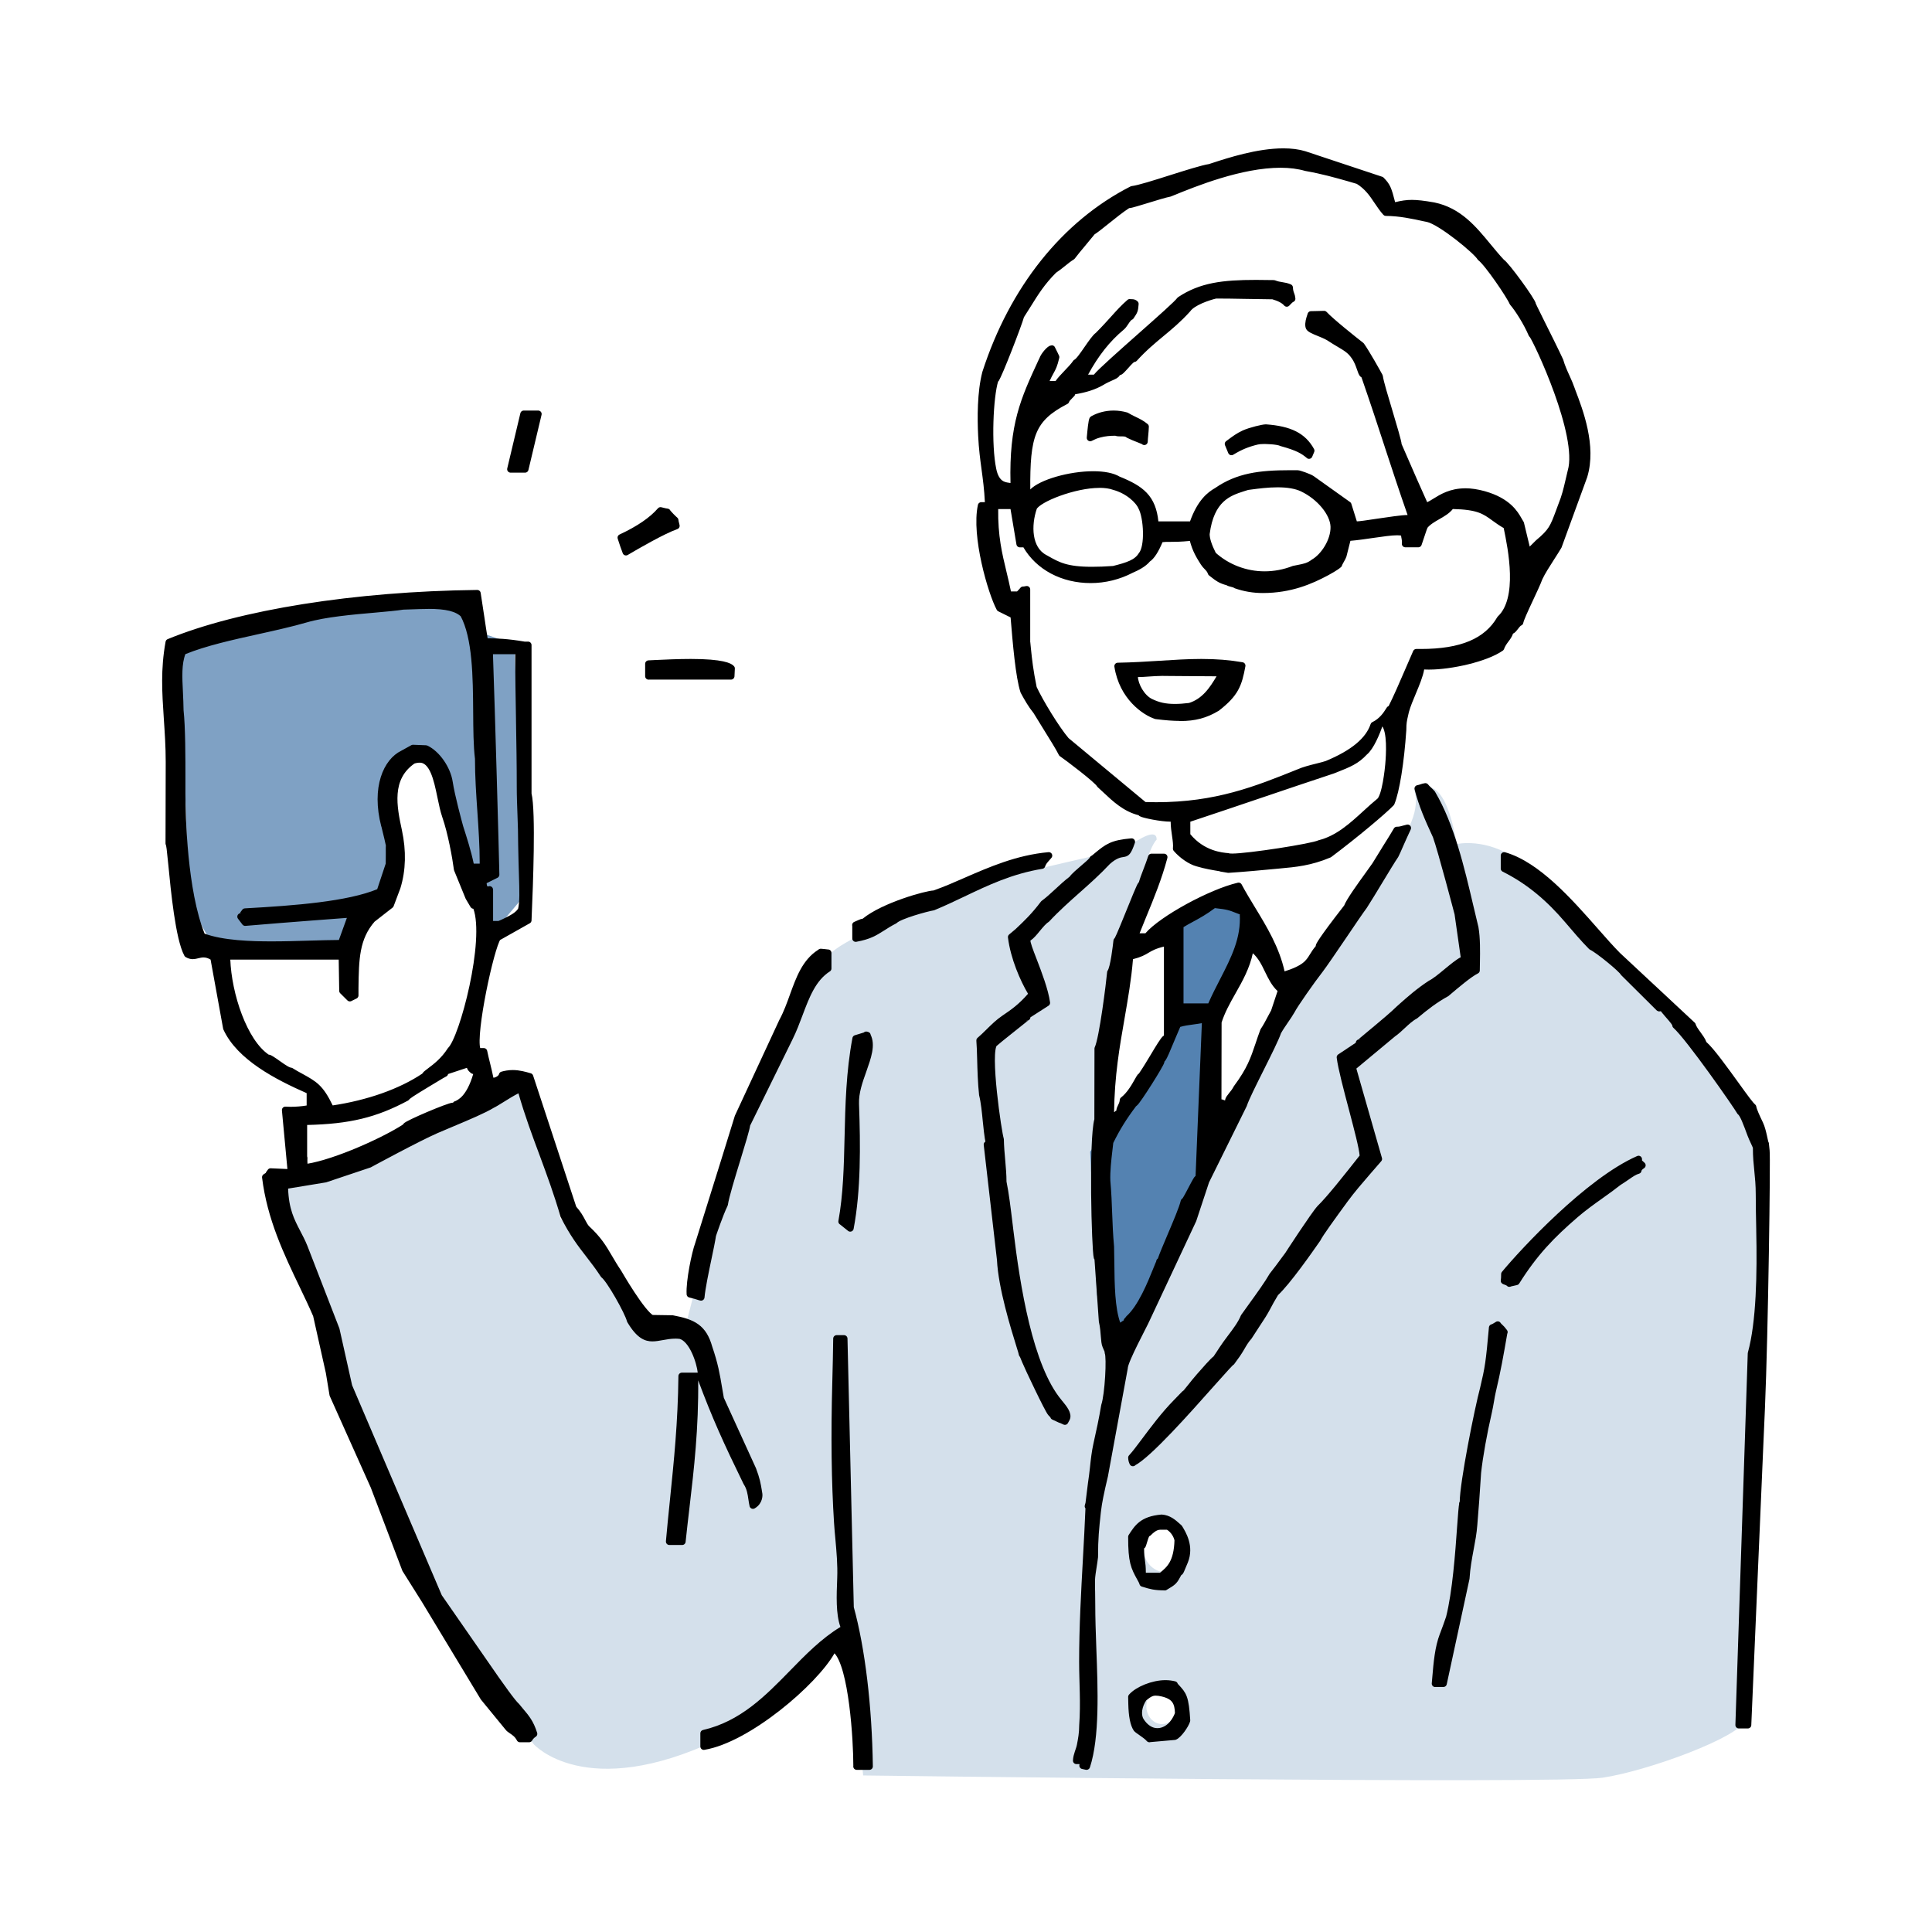
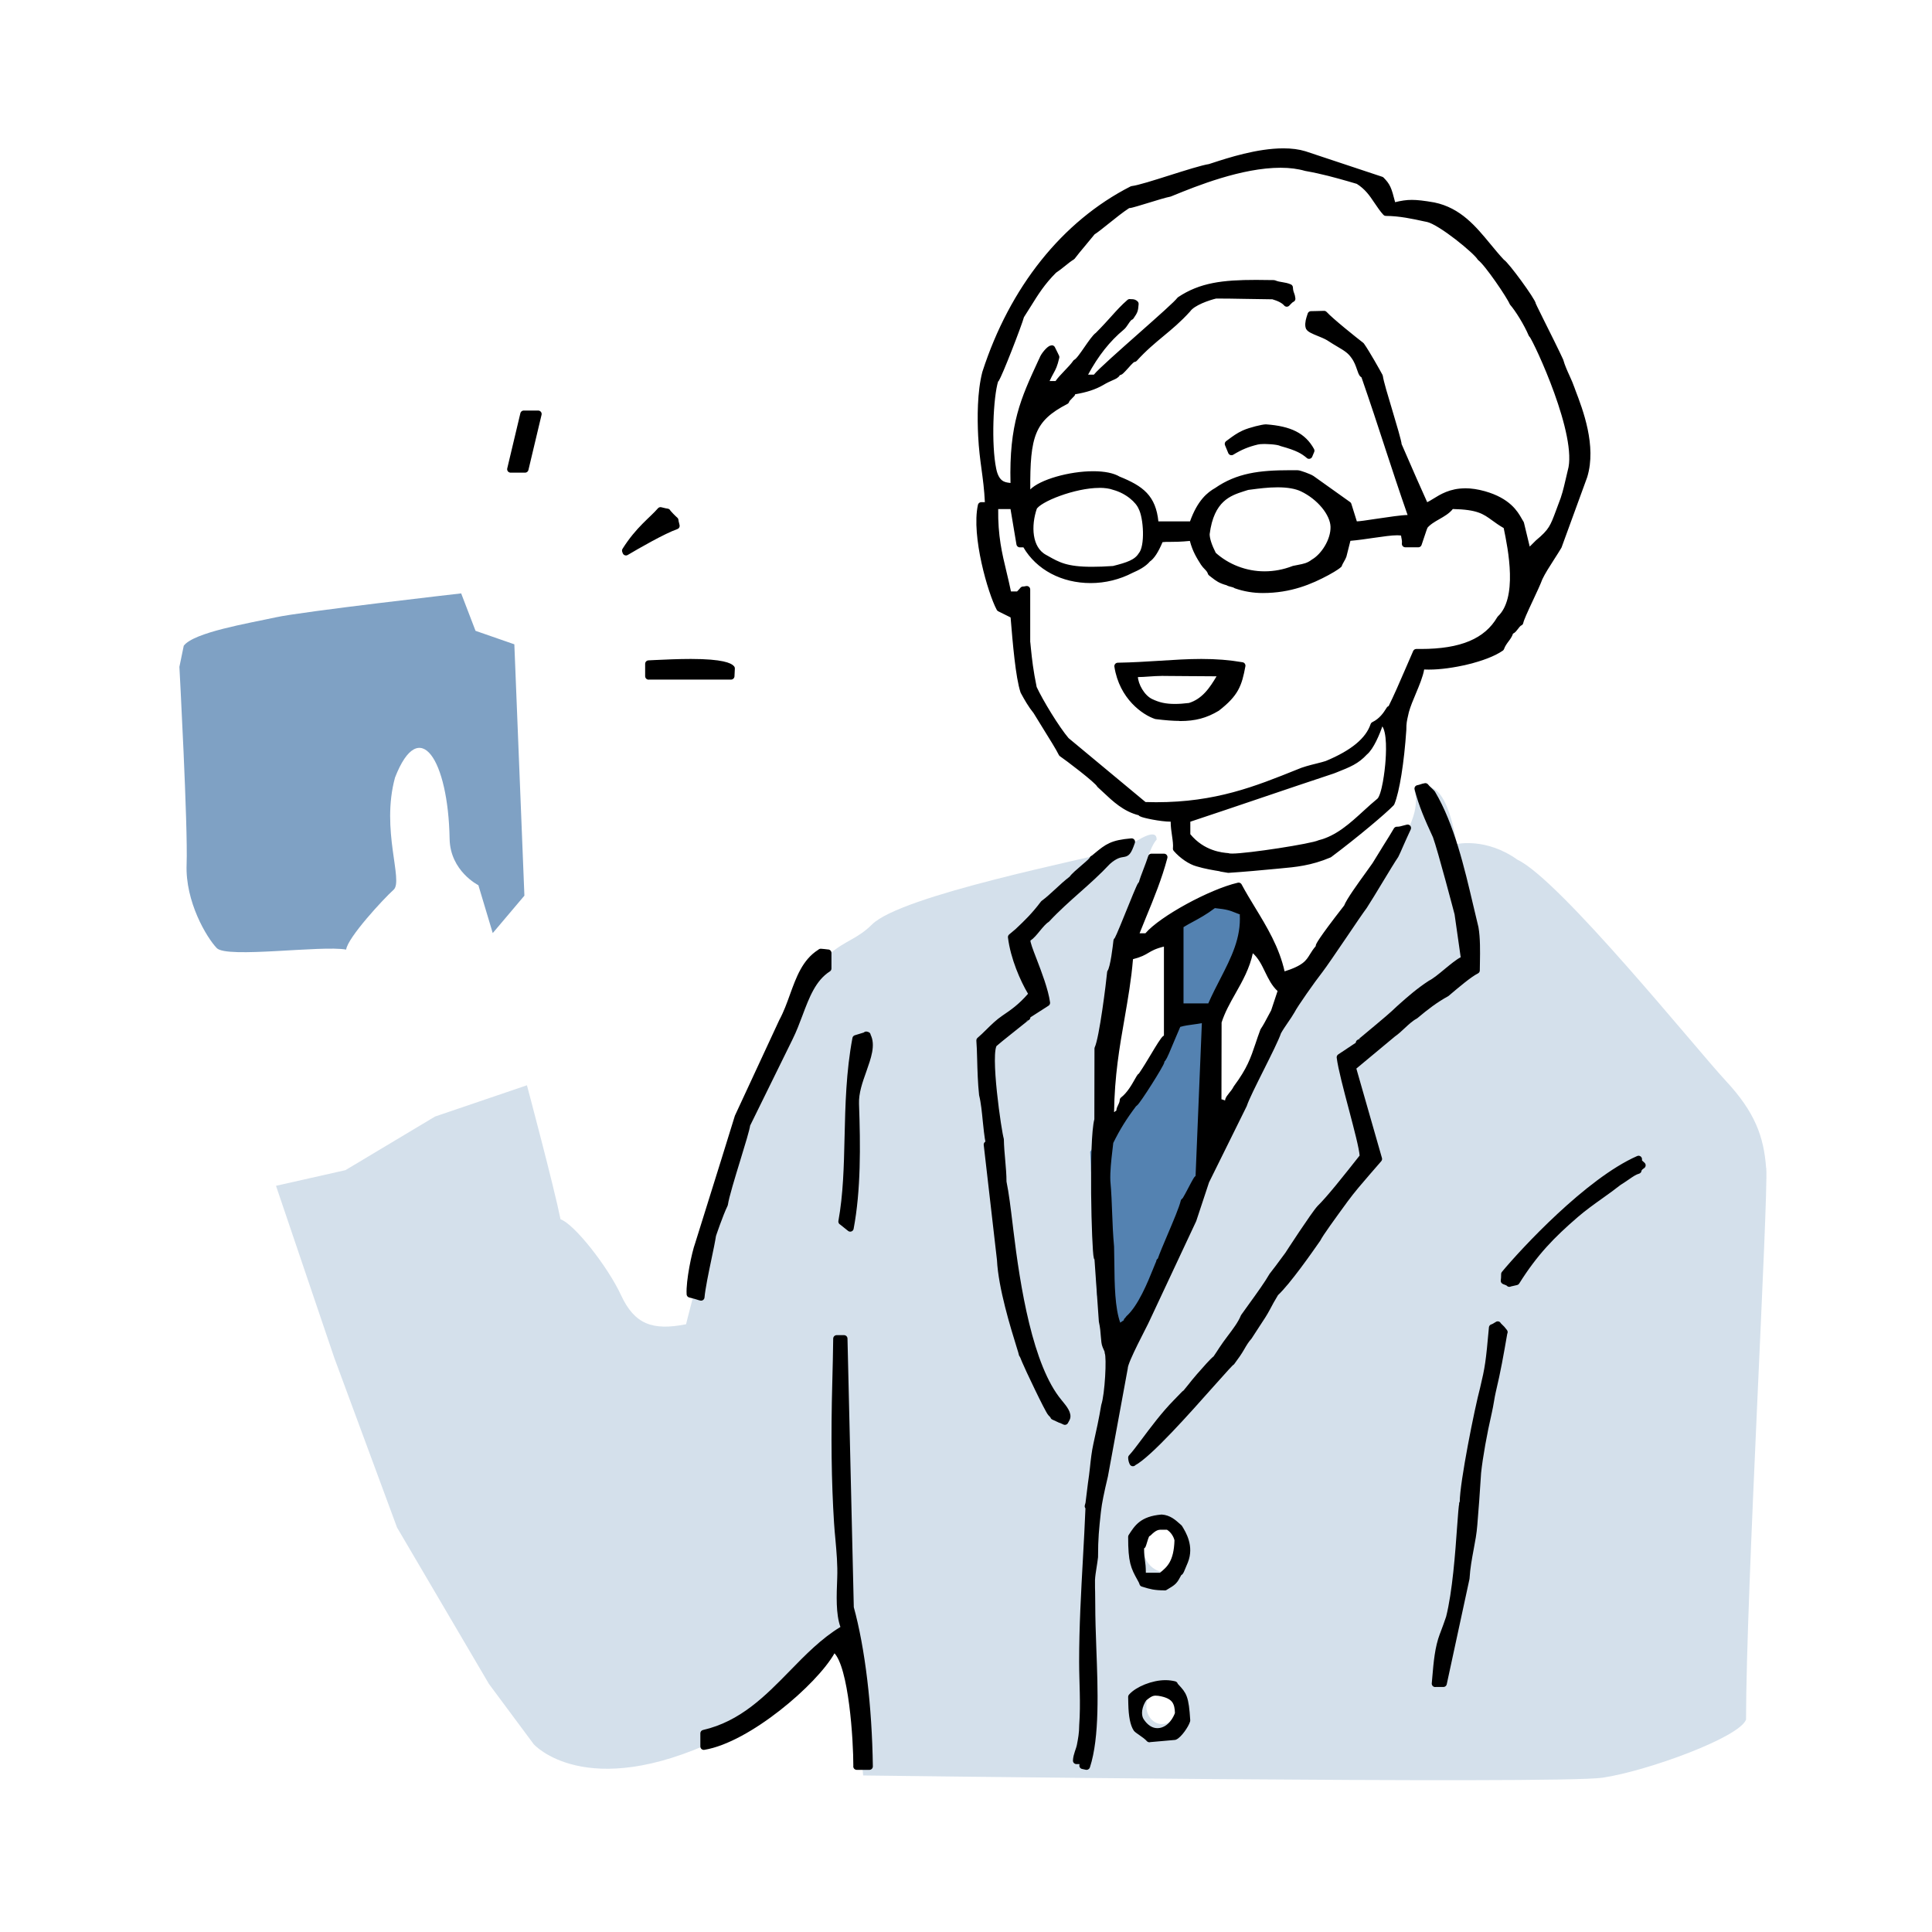
<svg xmlns="http://www.w3.org/2000/svg" width="140" height="140" viewBox="0 0 140 140" fill="none">
  <path d="M127.979 84.632C127.817 82.367 127.166 80.584 125.057 78.32C122.948 76.055 113.043 63.751 109.958 62.297C107.686 60.676 105.572 61.162 105.572 61.162C105.247 59.541 104.597 55.985 102.487 57.277C102.487 57.277 103.138 58.736 101.349 61.162C99.565 63.589 90.956 76.861 90.306 78.482C89.656 80.103 82.51 95.315 81.702 97.579C79.755 94.504 78.942 85.928 79.267 83.335C79.593 80.746 82.027 62.779 83.816 60.838C83.816 60.028 82.677 60.676 81.544 61.486C78.459 62.297 65.306 64.885 63.193 66.988C61.083 69.09 59.62 67.474 56.047 76.05C52.475 84.627 49.715 95.959 49.715 95.959C47.281 96.445 45.98 95.959 45.004 93.856C44.028 91.754 41.594 88.679 40.618 88.355C40.13 85.928 38.184 78.644 38.184 78.644L31.526 80.908L25.032 84.794L20 85.928L24.223 98.39L28.771 110.689L35.429 122.021L38.676 126.393C38.676 126.393 42.412 130.602 51.992 126.068C56.215 122.994 61.571 118.136 61.571 118.136L62.547 128.657C62.547 128.657 112.885 129.305 116.132 128.819C119.38 128.333 126.037 125.906 126.525 124.61C126.525 115.547 128.151 86.896 127.989 84.632H127.979ZM84.206 124.934C83.579 124.934 83.068 124.355 83.068 123.637C83.068 122.919 83.579 122.341 84.206 122.341C84.833 122.341 85.344 122.919 85.344 123.637C85.344 124.355 84.833 124.934 84.206 124.934ZM84.461 113.926C83.565 113.926 82.835 113.13 82.835 112.148C82.835 111.166 83.56 110.37 84.461 110.37C85.363 110.37 86.088 111.166 86.088 112.148C86.088 113.13 85.363 113.926 84.461 113.926Z" fill="#D4E0EB" />
  <path d="M85.247 67.27L88.864 65L91 67.751L87.712 74.714L87.876 83.297L80.806 99L79.494 93.821L79 83.459L85.412 74.065L85.247 67.27Z" fill="#5482B1" />
  <path d="M13.313 46.796C14.042 45.819 18.003 45.168 19.979 44.735C21.955 44.303 33.418 43 33.418 43L34.459 45.712L37.271 46.689L38 64.903L35.706 67.615L34.665 64.145C34.665 64.145 32.622 63.126 32.581 60.786C32.479 55.04 30.395 51.788 28.625 56.343C27.583 60.139 29.251 63.824 28.522 64.475C27.794 65.126 25.187 67.946 25.084 68.811C23.314 68.485 16.438 69.462 15.709 68.704C14.98 67.946 13.416 65.345 13.523 62.633C13.626 59.92 13 48.322 13 48.322L13.313 46.806V46.796Z" fill="#7FA1C4" />
  <path fill-rule="evenodd" clip-rule="evenodd" d="M88.515 62.903C87.926 62.806 87.374 62.718 86.775 62.538C86.288 62.408 85.671 61.992 85.244 61.498C85.276 61.202 85.225 60.869 85.179 60.545C85.132 60.221 85.081 59.889 85.081 59.523C85.081 59.394 84.979 59.292 84.849 59.292C84.116 59.292 82.863 59.02 82.71 58.927C82.687 58.862 82.626 58.849 82.594 58.839C81.554 58.585 80.812 57.887 80.097 57.212C79.939 57.064 79.823 56.953 79.707 56.851C79.568 56.537 77.313 54.836 76.951 54.595C76.756 54.193 76.25 53.389 75.846 52.737C75.526 52.228 75.248 51.775 75.108 51.539C74.733 51.077 74.459 50.592 74.19 50.097C73.841 49.048 73.633 46.57 73.484 44.762C73.48 44.693 73.447 44.568 73.354 44.522L72.449 44.073C71.832 42.927 70.635 38.812 71.108 36.639H71.391C71.456 36.639 71.516 36.612 71.558 36.565C71.6 36.524 71.623 36.459 71.619 36.399C71.572 35.433 71.47 34.688 71.373 33.972C71.275 33.251 71.178 32.516 71.131 31.586C71.066 30.278 71.062 28.424 71.424 27.023C73.387 20.939 77.155 16.219 82.037 13.732C82.524 13.677 83.708 13.298 84.849 12.937C85.977 12.581 87.142 12.211 87.662 12.133L87.935 12.045C89.054 11.68 91.142 11 92.998 11C93.574 11 94.084 11.065 94.52 11.199L100.085 13.048C100.507 13.487 100.581 13.644 100.86 14.735C100.874 14.796 100.915 14.846 100.966 14.879C101.004 14.902 101.041 14.911 101.082 14.911C101.598 14.782 101.936 14.735 102.308 14.735C102.679 14.735 103.152 14.786 103.89 14.916C105.705 15.29 106.767 16.585 107.798 17.833C108.127 18.23 108.456 18.633 108.805 19.003C109.115 19.169 111.046 21.818 111.06 22.091C111.078 22.155 111.171 22.34 111.519 23.043L111.552 23.112C112.025 24.055 112.814 25.641 113.042 26.15C113.158 26.561 113.339 26.963 113.515 27.347C113.649 27.643 113.77 27.916 113.854 28.165L113.933 28.383C114.462 29.765 115.441 32.331 114.777 34.499L112.925 39.575C112.805 39.783 112.61 40.084 112.406 40.403C112.076 40.916 111.737 41.447 111.538 41.868C111.394 42.256 111.125 42.83 110.865 43.384C110.429 44.318 110.192 44.836 110.136 45.095C110.016 45.141 109.909 45.28 109.807 45.414C109.714 45.534 109.631 45.65 109.519 45.701C109.464 45.728 109.422 45.779 109.403 45.835C109.338 46.029 109.227 46.181 109.106 46.339C108.976 46.514 108.842 46.699 108.754 46.944C107.649 47.716 105.124 48.271 103.565 48.271C103.44 48.271 103.319 48.271 103.203 48.262C103.078 48.262 102.98 48.34 102.957 48.456C102.874 48.955 102.618 49.561 102.373 50.148C102.173 50.624 101.973 51.1 101.853 51.53L101.797 51.775C101.7 52.201 101.658 52.376 101.658 52.885C101.5 55.238 101.166 57.318 100.809 58.183C100.261 58.756 98.219 60.48 96.316 61.904C94.957 62.482 93.838 62.584 92.757 62.681L92.516 62.704C91.346 62.815 90.154 62.926 89.012 63C88.831 62.968 88.659 62.94 88.488 62.912L88.515 62.903ZM100.159 52.362C100.02 52.386 99.964 52.459 99.945 52.52C99.755 53.088 99.314 54.151 98.873 54.498C98.289 55.132 97.746 55.349 96.753 55.742L96.576 55.811C94.739 56.421 93.063 56.985 91.388 57.554L91.253 57.6C89.615 58.155 87.972 58.71 86.163 59.311C86.065 59.343 86.005 59.431 86.005 59.528V60.453C86.005 60.508 86.023 60.559 86.056 60.601C87.132 61.914 88.534 62.034 88.998 62.071C89.044 62.094 89.137 62.103 89.295 62.103C90.446 62.103 95.11 61.382 95.616 61.128C96.948 60.799 97.982 59.856 98.98 58.941C99.319 58.631 99.644 58.335 99.973 58.067C100.405 57.721 100.609 55.649 100.628 55.414C100.693 54.702 100.799 52.986 100.335 52.446C100.289 52.395 100.229 52.362 100.159 52.362C100.159 52.362 100.154 52.362 100.15 52.362H100.159ZM74.412 46.579L74.454 47.009C74.538 47.818 74.617 48.581 74.881 49.861C75.35 50.874 76.533 52.815 77.252 53.661L82.849 58.312C82.891 58.345 82.942 58.363 82.993 58.368C83.262 58.377 83.522 58.382 83.782 58.382C88.139 58.382 91.026 57.226 94.08 55.996C94.479 55.816 94.994 55.686 95.444 55.575C95.741 55.501 95.973 55.441 96.154 55.381C98.071 54.586 99.184 53.661 99.556 52.552C100.154 52.265 100.474 51.766 100.646 51.493L100.702 51.405C100.767 51.396 100.809 51.359 100.836 51.304C101.226 50.527 101.653 49.538 102.066 48.581C102.266 48.114 102.456 47.675 102.632 47.277C102.739 47.277 102.846 47.277 102.953 47.277C105.913 47.277 107.746 46.505 108.716 44.845C110.271 43.384 109.528 39.76 109.208 38.211C109.194 38.147 109.157 38.091 109.097 38.054C108.758 37.86 108.512 37.68 108.289 37.518C107.589 37.009 107.125 36.676 105.273 36.635C105.199 36.635 105.129 36.667 105.083 36.727C104.869 37.005 104.517 37.208 104.178 37.402C103.83 37.601 103.468 37.809 103.226 38.109L103.143 38.318L102.776 39.409H101.834C101.853 39.233 101.834 39.122 101.811 38.997C101.797 38.932 101.783 38.863 101.774 38.771C101.765 38.669 101.686 38.59 101.588 38.567C101.491 38.549 101.37 38.539 101.236 38.539C100.804 38.539 100.191 38.632 99.537 38.724C98.962 38.808 98.377 38.895 97.82 38.942C97.723 38.951 97.639 39.02 97.616 39.117L97.323 40.278C97.314 40.315 97.24 40.453 97.189 40.541C97.101 40.703 97.026 40.828 97.008 40.907C96.813 41.091 96.247 41.401 96.135 41.461C94.971 42.085 93.509 42.723 91.504 42.723C90.836 42.723 90.181 42.612 89.564 42.395C89.485 42.335 89.365 42.307 89.258 42.279C89.16 42.256 89.077 42.238 88.97 42.173C88.446 42.035 88.251 41.877 87.977 41.665C87.912 41.614 87.843 41.558 87.768 41.503C87.708 41.309 87.583 41.179 87.462 41.054C87.392 40.98 87.309 40.897 87.235 40.782C86.938 40.31 86.654 39.866 86.46 39.122C86.436 39.02 86.344 38.946 86.237 38.946C85.508 39.016 85.095 39.016 84.817 39.016H84.766C84.543 39.016 84.385 39.016 84.2 39.039C84.116 39.048 84.042 39.103 84.014 39.182C83.722 39.88 83.434 40.324 83.155 40.504C82.863 40.86 82.394 41.096 81.967 41.281C81.067 41.752 80.055 42.002 79.034 42.002C77.016 42.002 75.271 41.078 74.371 39.529C74.329 39.459 74.25 39.413 74.171 39.413H73.902L73.47 36.834C73.452 36.723 73.354 36.639 73.243 36.639H72.315C72.189 36.639 72.087 36.741 72.083 36.866C72.055 38.863 72.366 40.144 72.691 41.494C72.807 41.974 72.913 42.428 73.016 42.922C73.034 43.029 73.132 43.107 73.243 43.107H73.707C73.767 43.107 73.823 43.084 73.869 43.042C74.004 42.908 74.073 42.83 74.115 42.779L74.138 42.751C74.138 42.751 74.157 42.751 74.162 42.751C74.213 42.751 74.292 42.737 74.403 42.714V46.57L74.412 46.579ZM92.571 35.063C91.852 35.063 91.147 35.16 90.678 35.22L90.395 35.257L90.056 35.363C89.072 35.682 87.727 36.117 87.406 38.692C87.406 39.076 87.569 39.57 87.894 40.213C88.901 41.133 90.256 41.651 91.634 41.651C92.353 41.651 93.068 41.517 93.755 41.249L94.084 41.184C94.534 41.096 94.831 41.041 95.207 40.754C95.931 40.338 96.692 39.196 96.665 38.165C96.637 37.185 95.648 35.983 94.372 35.377C93.931 35.169 93.328 35.063 92.581 35.063H92.571ZM79.647 35.105C77.87 35.105 75.22 36.126 74.9 36.769C74.449 38.072 74.501 39.769 75.661 40.416L75.818 40.504C76.658 40.98 77.271 41.322 79.132 41.322C79.587 41.322 80.097 41.304 80.691 41.262C81.731 40.999 82.38 40.795 82.728 40.227C83.253 39.617 83.123 37.485 82.733 36.76C82.515 36.237 81.74 35.53 80.733 35.257C80.441 35.151 80.074 35.1 79.642 35.1L79.647 35.105ZM106.169 35.632C106.591 35.632 107.046 35.701 107.528 35.835C109.264 36.325 109.77 37.213 110.039 37.684C110.095 37.781 110.141 37.864 110.187 37.929L110.614 39.7C110.633 39.779 110.698 39.843 110.777 39.866C110.786 39.866 110.791 39.866 110.8 39.866C110.911 39.866 110.962 39.848 111.004 39.806L111.468 39.344C112.457 38.521 112.568 38.211 112.995 37.065L113.162 36.616C113.422 35.978 113.543 35.451 113.673 34.897C113.738 34.619 113.789 34.393 113.849 34.148C114.615 31.54 111.389 24.712 111.055 24.273C111.046 24.264 111.009 24.227 111.009 24.227C110.665 23.408 110.011 22.368 109.621 21.924C109.45 21.48 107.811 19.049 107.278 18.66C107.023 18.194 104.424 16.053 103.463 15.84L103.259 15.799C102.41 15.614 101.444 15.401 100.428 15.396C100.224 15.179 100.015 14.87 99.792 14.541C99.458 14.042 99.11 13.52 98.423 13.094L97.746 12.895C96.813 12.632 95.862 12.359 94.632 12.142C94.103 11.989 93.486 11.906 92.794 11.906C89.912 11.906 86.562 13.27 84.951 13.926L84.756 14.005C84.413 14.07 83.777 14.268 83.155 14.458C82.64 14.615 81.944 14.832 81.819 14.832C81.772 14.832 81.731 14.846 81.689 14.87C81.22 15.175 80.673 15.614 80.19 16.002C79.772 16.34 79.382 16.649 79.146 16.797C78.853 17.158 78.621 17.435 78.389 17.713C78.153 17.995 77.916 18.277 77.679 18.591C77.494 18.697 77.248 18.892 77.034 19.067C76.798 19.257 76.575 19.432 76.357 19.576C75.489 20.445 75.016 21.208 74.468 22.091C74.292 22.373 74.138 22.618 73.971 22.877C73.8 23.515 72.361 27.218 72.162 27.453H72.171C72.115 27.481 72.092 27.555 72.092 27.555C71.721 28.748 71.572 32.224 71.944 34.014C72.166 35.109 72.751 35.188 73.099 35.234C73.145 35.239 73.173 35.243 73.196 35.248H73.206C73.303 35.248 73.35 35.234 73.391 35.197C73.447 35.151 73.475 35.086 73.475 35.017C73.368 30.768 74.204 28.965 75.466 26.233L75.545 26.067C75.665 25.724 76.092 25.271 76.218 25.271C76.352 25.53 76.501 25.845 76.515 25.877C76.371 26.483 76.282 26.64 76.125 26.926C76.041 27.079 75.944 27.255 75.818 27.532C75.786 27.606 75.791 27.689 75.837 27.754C75.879 27.819 75.953 27.86 76.032 27.86H76.496C76.575 27.86 76.644 27.823 76.691 27.759C76.835 27.546 77.076 27.296 77.308 27.051C77.568 26.779 77.814 26.524 77.976 26.284C78.171 26.191 78.459 25.775 78.793 25.29C79.085 24.869 79.382 24.435 79.577 24.305C80.083 23.797 80.417 23.422 80.714 23.094C81.118 22.645 81.438 22.29 81.865 21.92C81.861 21.929 81.888 21.929 81.944 21.929H82.004C82.139 21.929 82.19 21.957 82.26 22.021C82.218 22.502 82.218 22.511 81.93 22.937C81.791 22.983 81.661 23.177 81.536 23.367C81.448 23.496 81.369 23.616 81.271 23.695C80.232 24.559 79.387 25.627 78.612 27.056C78.575 27.125 78.575 27.213 78.612 27.282C78.654 27.352 78.728 27.398 78.812 27.398H79.276C79.345 27.398 79.41 27.366 79.457 27.31C79.754 26.936 81.322 25.549 82.705 24.324C84.125 23.066 85.337 21.994 85.504 21.744C87.026 20.727 88.618 20.533 91.017 20.533C91.421 20.533 91.852 20.537 92.307 20.547C92.516 20.634 92.725 20.671 92.915 20.699C93.091 20.727 93.244 20.755 93.439 20.838C93.453 21.087 93.499 21.212 93.546 21.337C93.578 21.42 93.606 21.504 93.62 21.647C93.499 21.702 93.416 21.799 93.337 21.878C93.3 21.915 93.272 21.947 93.244 21.975C93.054 21.753 92.725 21.578 92.242 21.439C91.486 21.43 90.817 21.42 90.149 21.407C89.448 21.393 88.785 21.383 88.098 21.383C87.541 21.513 86.409 21.896 86.051 22.405C85.388 23.14 84.756 23.663 84.148 24.166C83.527 24.684 82.886 25.211 82.19 25.979C82.19 25.979 82.19 25.979 82.186 25.979C82.037 25.979 81.828 26.21 81.568 26.506C81.239 26.875 81.155 26.931 81.132 26.936C81.049 26.936 80.97 26.986 80.928 27.065C80.877 27.171 80.742 27.232 80.519 27.329C80.329 27.412 80.093 27.518 79.809 27.689C79.285 27.99 78.682 28.189 77.851 28.327C77.749 28.346 77.67 28.429 77.661 28.531C77.651 28.54 77.563 28.632 77.508 28.688C77.382 28.813 77.276 28.919 77.234 29.048C74.733 30.338 74.38 31.586 74.408 35.507C74.408 35.604 74.463 35.687 74.556 35.719C74.57 35.724 74.621 35.738 74.64 35.738C74.7 35.738 74.765 35.71 74.807 35.669C75.452 34.994 77.512 34.397 79.22 34.397C80.004 34.397 80.626 34.522 81.021 34.762C82.696 35.437 83.517 36.071 83.694 37.823C83.708 37.943 83.805 38.031 83.926 38.031H86.246C86.344 38.031 86.432 37.971 86.464 37.878C86.993 36.399 87.662 35.872 88.186 35.576C89.699 34.527 91.277 34.323 93.486 34.323C93.662 34.323 93.838 34.323 94.019 34.323C94.149 34.323 94.878 34.587 95.045 34.702L97.685 36.584L98.089 37.874C98.122 37.971 98.21 38.031 98.307 38.031C98.525 38.031 99.11 37.943 99.778 37.841C100.646 37.712 101.602 37.569 102.02 37.569C102.094 37.569 102.164 37.532 102.21 37.472C102.252 37.411 102.266 37.333 102.243 37.259C101.63 35.507 101.101 33.889 100.586 32.322L100.572 32.275C100.108 30.847 99.523 29.072 98.892 27.255C98.874 27.199 98.832 27.148 98.776 27.125C98.702 27.088 98.632 26.885 98.572 26.704C98.479 26.436 98.368 26.104 98.126 25.78C97.853 25.387 97.537 25.197 97.059 24.915C96.846 24.786 96.59 24.638 96.284 24.435C96.047 24.3 95.801 24.203 95.588 24.116C95.221 23.968 94.845 23.815 94.845 23.658C94.799 23.404 94.896 23.112 94.966 22.9L94.999 22.798C95.189 22.798 95.3 22.793 95.412 22.789C95.546 22.784 95.676 22.779 95.95 22.775C96.418 23.288 98.15 24.67 98.632 25.04C99.022 25.59 99.792 26.968 99.959 27.278C100.01 27.671 100.345 28.776 100.665 29.843C100.943 30.773 101.324 32.044 101.324 32.252L102.419 34.762L103.199 36.51C103.222 36.565 103.268 36.612 103.329 36.63C103.342 36.635 103.393 36.644 103.412 36.644C103.445 36.644 103.477 36.635 103.51 36.626C103.667 36.556 103.82 36.459 104.001 36.348C104.484 36.048 105.143 35.636 106.169 35.636V35.632Z" fill="black" />
  <path d="M100.159 52.362C100.02 52.386 99.964 52.459 99.945 52.52C99.755 53.088 99.314 54.151 98.873 54.498C98.289 55.132 97.746 55.349 96.753 55.742L96.576 55.811C94.739 56.421 93.063 56.985 91.388 57.554L91.253 57.6C89.615 58.155 87.972 58.71 86.163 59.311C86.065 59.343 86.005 59.431 86.005 59.528V60.453C86.005 60.508 86.023 60.559 86.056 60.601C87.132 61.914 88.534 62.034 88.998 62.071C89.044 62.094 89.137 62.103 89.295 62.103C90.446 62.103 95.11 61.382 95.616 61.128C96.948 60.799 97.982 59.856 98.98 58.941C99.319 58.631 99.644 58.335 99.973 58.067C100.405 57.721 100.609 55.649 100.628 55.414C100.693 54.702 100.799 52.986 100.335 52.446C100.289 52.395 100.229 52.362 100.159 52.362ZM100.159 52.362C100.159 52.362 100.154 52.362 100.15 52.362H100.159ZM88.515 62.903C87.926 62.806 87.374 62.718 86.775 62.538C86.288 62.408 85.671 61.992 85.244 61.498C85.276 61.202 85.225 60.869 85.179 60.545C85.132 60.222 85.081 59.889 85.081 59.523C85.081 59.394 84.979 59.292 84.849 59.292C84.116 59.292 82.863 59.02 82.71 58.927C82.687 58.862 82.626 58.849 82.594 58.839C81.554 58.585 80.812 57.887 80.097 57.212C79.939 57.064 79.823 56.953 79.707 56.851C79.568 56.537 77.313 54.836 76.951 54.595C76.756 54.193 76.25 53.389 75.846 52.737C75.526 52.228 75.248 51.775 75.108 51.539C74.733 51.077 74.459 50.592 74.19 50.097C73.841 49.048 73.633 46.57 73.484 44.762C73.48 44.693 73.447 44.568 73.354 44.522L72.449 44.073C71.832 42.927 70.635 38.812 71.108 36.639H71.391C71.456 36.639 71.516 36.612 71.558 36.565C71.6 36.524 71.623 36.459 71.619 36.399C71.572 35.433 71.47 34.688 71.373 33.972C71.275 33.251 71.178 32.516 71.131 31.586C71.066 30.278 71.062 28.424 71.424 27.023C73.387 20.939 77.155 16.219 82.037 13.732C82.524 13.677 83.708 13.298 84.849 12.937C85.977 12.581 87.142 12.211 87.662 12.133L87.935 12.045C89.054 11.68 91.142 11 92.998 11C93.574 11 94.084 11.065 94.52 11.199L100.085 13.048C100.507 13.487 100.581 13.644 100.86 14.735C100.874 14.796 100.915 14.846 100.966 14.879C101.004 14.902 101.041 14.911 101.082 14.911C101.598 14.782 101.936 14.735 102.308 14.735C102.679 14.735 103.152 14.786 103.89 14.916C105.705 15.29 106.767 16.585 107.798 17.833C108.127 18.23 108.456 18.633 108.805 19.003C109.115 19.169 111.046 21.818 111.06 22.091C111.078 22.155 111.171 22.34 111.519 23.043L111.552 23.112C112.025 24.055 112.814 25.641 113.042 26.15C113.158 26.561 113.339 26.963 113.515 27.347C113.649 27.643 113.77 27.916 113.854 28.165L113.933 28.383C114.462 29.765 115.441 32.331 114.777 34.499L112.925 39.575C112.805 39.783 112.61 40.084 112.406 40.403C112.076 40.916 111.737 41.447 111.538 41.868C111.394 42.256 111.125 42.83 110.865 43.384C110.429 44.318 110.192 44.836 110.136 45.095C110.016 45.141 109.909 45.28 109.807 45.414C109.714 45.534 109.631 45.65 109.519 45.701C109.464 45.728 109.422 45.779 109.403 45.835C109.338 46.029 109.227 46.181 109.106 46.339C108.976 46.514 108.842 46.699 108.754 46.944C107.649 47.716 105.124 48.271 103.565 48.271C103.44 48.271 103.319 48.271 103.203 48.262C103.078 48.262 102.98 48.34 102.957 48.456C102.874 48.955 102.618 49.561 102.373 50.148C102.173 50.624 101.973 51.1 101.853 51.53L101.797 51.775C101.7 52.201 101.658 52.376 101.658 52.885C101.5 55.238 101.166 57.318 100.809 58.183C100.261 58.756 98.219 60.48 96.316 61.904C94.957 62.482 93.838 62.584 92.757 62.681L92.516 62.704C91.346 62.815 90.154 62.926 89.012 63C88.831 62.968 88.659 62.94 88.488 62.912L88.515 62.903ZM74.412 46.579L74.454 47.009C74.538 47.818 74.617 48.581 74.881 49.861C75.35 50.874 76.533 52.815 77.252 53.661L82.849 58.312C82.891 58.345 82.942 58.363 82.993 58.368C83.262 58.377 83.522 58.382 83.782 58.382C88.139 58.382 91.026 57.226 94.08 55.996C94.479 55.816 94.994 55.686 95.444 55.575C95.741 55.501 95.973 55.441 96.154 55.381C98.071 54.586 99.184 53.661 99.556 52.552C100.154 52.265 100.474 51.766 100.646 51.493L100.702 51.405C100.767 51.396 100.809 51.359 100.836 51.304C101.226 50.527 101.653 49.538 102.066 48.581C102.266 48.114 102.456 47.675 102.632 47.277C102.739 47.277 102.846 47.277 102.953 47.277C105.913 47.277 107.746 46.505 108.716 44.845C110.271 43.384 109.528 39.76 109.208 38.211C109.194 38.147 109.157 38.091 109.097 38.054C108.758 37.86 108.512 37.68 108.289 37.518C107.589 37.009 107.125 36.676 105.273 36.635C105.199 36.635 105.129 36.667 105.083 36.727C104.869 37.005 104.517 37.208 104.178 37.402C103.83 37.601 103.468 37.809 103.226 38.109L103.143 38.318L102.776 39.409H101.834C101.853 39.233 101.834 39.122 101.811 38.997C101.797 38.932 101.783 38.863 101.774 38.771C101.765 38.669 101.686 38.59 101.588 38.567C101.491 38.549 101.37 38.539 101.236 38.539C100.804 38.539 100.191 38.632 99.537 38.724C98.962 38.808 98.377 38.895 97.82 38.942C97.723 38.951 97.639 39.02 97.616 39.117L97.323 40.278C97.314 40.315 97.24 40.453 97.189 40.541C97.101 40.703 97.026 40.828 97.008 40.907C96.813 41.091 96.247 41.401 96.135 41.461C94.971 42.085 93.509 42.723 91.504 42.723C90.836 42.723 90.181 42.612 89.564 42.395C89.485 42.335 89.365 42.307 89.258 42.279C89.16 42.256 89.077 42.238 88.97 42.173C88.446 42.035 88.251 41.877 87.977 41.665C87.912 41.614 87.843 41.558 87.768 41.503C87.708 41.309 87.583 41.179 87.462 41.054C87.392 40.98 87.309 40.897 87.235 40.782C86.938 40.31 86.654 39.866 86.46 39.122C86.436 39.02 86.344 38.946 86.237 38.946C85.508 39.016 85.095 39.016 84.817 39.016H84.766C84.543 39.016 84.385 39.016 84.2 39.039C84.116 39.048 84.042 39.103 84.014 39.182C83.722 39.88 83.434 40.324 83.155 40.504C82.863 40.86 82.394 41.096 81.967 41.281C81.067 41.752 80.055 42.002 79.034 42.002C77.016 42.002 75.271 41.078 74.371 39.529C74.329 39.459 74.25 39.413 74.171 39.413H73.902L73.47 36.834C73.452 36.723 73.354 36.639 73.243 36.639H72.315C72.189 36.639 72.087 36.741 72.083 36.866C72.055 38.863 72.366 40.144 72.691 41.494C72.807 41.974 72.913 42.428 73.016 42.922C73.034 43.029 73.132 43.107 73.243 43.107H73.707C73.767 43.107 73.823 43.084 73.869 43.042C74.004 42.908 74.073 42.83 74.115 42.779L74.138 42.751C74.138 42.751 74.157 42.751 74.162 42.751C74.213 42.751 74.292 42.737 74.403 42.714V46.57L74.412 46.579ZM92.571 35.063C91.852 35.063 91.147 35.16 90.678 35.22L90.395 35.257L90.056 35.363C89.072 35.682 87.727 36.117 87.406 38.692C87.406 39.076 87.569 39.57 87.894 40.213C88.901 41.133 90.256 41.651 91.634 41.651C92.353 41.651 93.068 41.517 93.755 41.249L94.084 41.184C94.534 41.096 94.831 41.041 95.207 40.754C95.931 40.338 96.692 39.196 96.665 38.165C96.637 37.185 95.648 35.983 94.372 35.377C93.931 35.169 93.328 35.063 92.581 35.063H92.571ZM79.647 35.105C77.87 35.105 75.22 36.126 74.9 36.769C74.449 38.072 74.501 39.769 75.661 40.416L75.818 40.504C76.658 40.98 77.271 41.322 79.132 41.322C79.587 41.322 80.097 41.304 80.691 41.262C81.731 40.999 82.38 40.795 82.728 40.227C83.253 39.617 83.123 37.485 82.733 36.76C82.515 36.237 81.74 35.53 80.733 35.257C80.441 35.151 80.074 35.1 79.642 35.1L79.647 35.105ZM106.169 35.632C106.591 35.632 107.046 35.701 107.528 35.835C109.264 36.325 109.77 37.213 110.039 37.684C110.095 37.781 110.141 37.864 110.187 37.929L110.614 39.7C110.633 39.779 110.698 39.843 110.777 39.866C110.786 39.866 110.791 39.866 110.8 39.866C110.911 39.866 110.962 39.848 111.004 39.806L111.468 39.344C112.457 38.521 112.568 38.211 112.995 37.065L113.162 36.616C113.422 35.978 113.543 35.451 113.673 34.897C113.738 34.619 113.789 34.393 113.849 34.148C114.615 31.54 111.389 24.712 111.055 24.273C111.046 24.264 111.009 24.227 111.009 24.227C110.665 23.408 110.011 22.368 109.621 21.924C109.45 21.48 107.811 19.049 107.278 18.66C107.023 18.194 104.424 16.053 103.463 15.84L103.259 15.799C102.41 15.614 101.444 15.401 100.428 15.396C100.224 15.179 100.015 14.87 99.792 14.541C99.458 14.042 99.11 13.52 98.423 13.094L97.746 12.895C96.813 12.632 95.862 12.359 94.632 12.142C94.103 11.989 93.486 11.906 92.794 11.906C89.912 11.906 86.562 13.27 84.951 13.926L84.756 14.005C84.413 14.07 83.777 14.268 83.155 14.458C82.64 14.615 81.944 14.832 81.819 14.832C81.772 14.832 81.731 14.846 81.689 14.87C81.22 15.175 80.673 15.614 80.19 16.002C79.772 16.34 79.382 16.649 79.146 16.797C78.853 17.158 78.621 17.435 78.389 17.713C78.153 17.995 77.916 18.277 77.679 18.591C77.494 18.697 77.248 18.892 77.034 19.067C76.798 19.257 76.575 19.432 76.357 19.576C75.489 20.445 75.016 21.208 74.468 22.091C74.292 22.373 74.138 22.618 73.971 22.877C73.8 23.515 72.361 27.218 72.162 27.453H72.171C72.115 27.481 72.092 27.555 72.092 27.555C71.721 28.748 71.572 32.224 71.944 34.014C72.166 35.109 72.751 35.188 73.099 35.234C73.145 35.239 73.173 35.243 73.196 35.248H73.206C73.303 35.248 73.35 35.234 73.391 35.197C73.447 35.151 73.475 35.086 73.475 35.017C73.368 30.768 74.204 28.965 75.466 26.233L75.545 26.067C75.665 25.724 76.092 25.271 76.218 25.271C76.352 25.53 76.501 25.845 76.515 25.877C76.371 26.483 76.282 26.64 76.125 26.926C76.041 27.079 75.944 27.255 75.818 27.532C75.786 27.606 75.791 27.689 75.837 27.754C75.879 27.819 75.953 27.86 76.032 27.86H76.496C76.575 27.86 76.644 27.823 76.691 27.759C76.835 27.546 77.076 27.296 77.308 27.051C77.568 26.779 77.814 26.524 77.976 26.284C78.171 26.191 78.459 25.775 78.793 25.29C79.085 24.869 79.382 24.435 79.577 24.305C80.083 23.797 80.417 23.422 80.714 23.094C81.118 22.645 81.438 22.29 81.865 21.92C81.861 21.929 81.888 21.929 81.944 21.929H82.004C82.139 21.929 82.19 21.957 82.26 22.021C82.218 22.502 82.218 22.511 81.93 22.937C81.791 22.983 81.661 23.177 81.536 23.367C81.448 23.496 81.369 23.616 81.271 23.695C80.232 24.559 79.387 25.627 78.612 27.056C78.575 27.125 78.575 27.213 78.612 27.282C78.654 27.352 78.728 27.398 78.812 27.398H79.276C79.345 27.398 79.41 27.366 79.457 27.31C79.754 26.936 81.322 25.549 82.705 24.324C84.125 23.066 85.337 21.994 85.504 21.744C87.026 20.727 88.618 20.533 91.017 20.533C91.421 20.533 91.852 20.537 92.307 20.547C92.516 20.634 92.725 20.671 92.915 20.699C93.091 20.727 93.244 20.755 93.439 20.838C93.453 21.087 93.499 21.212 93.546 21.337C93.578 21.42 93.606 21.504 93.62 21.647C93.499 21.702 93.416 21.799 93.337 21.878C93.3 21.915 93.272 21.947 93.244 21.975C93.054 21.753 92.725 21.578 92.242 21.439C91.486 21.43 90.817 21.42 90.149 21.407C89.448 21.393 88.785 21.383 88.098 21.383C87.541 21.513 86.409 21.896 86.051 22.405C85.388 23.14 84.756 23.663 84.148 24.166C83.527 24.684 82.886 25.211 82.19 25.979C82.19 25.979 82.19 25.979 82.186 25.979C82.037 25.979 81.828 26.21 81.568 26.506C81.239 26.875 81.155 26.931 81.132 26.936C81.049 26.936 80.97 26.986 80.928 27.065C80.877 27.171 80.742 27.232 80.519 27.329C80.329 27.412 80.093 27.518 79.809 27.689C79.285 27.99 78.682 28.189 77.851 28.327C77.749 28.346 77.67 28.429 77.661 28.531C77.651 28.54 77.563 28.632 77.508 28.688C77.382 28.813 77.276 28.919 77.234 29.048C74.733 30.338 74.38 31.586 74.408 35.507C74.408 35.604 74.463 35.687 74.556 35.719C74.57 35.724 74.621 35.738 74.64 35.738C74.7 35.738 74.765 35.71 74.807 35.669C75.452 34.994 77.512 34.397 79.22 34.397C80.004 34.397 80.626 34.522 81.021 34.762C82.696 35.437 83.517 36.071 83.694 37.823C83.708 37.943 83.805 38.031 83.926 38.031H86.246C86.344 38.031 86.432 37.971 86.464 37.878C86.993 36.399 87.662 35.872 88.186 35.576C89.699 34.527 91.277 34.323 93.486 34.323C93.662 34.323 93.838 34.323 94.019 34.323C94.149 34.323 94.878 34.587 95.045 34.702L97.685 36.584L98.089 37.874C98.122 37.971 98.21 38.031 98.307 38.031C98.525 38.031 99.11 37.943 99.778 37.841C100.646 37.712 101.602 37.569 102.02 37.569C102.094 37.569 102.164 37.532 102.21 37.472C102.252 37.411 102.266 37.333 102.243 37.259C101.63 35.507 101.101 33.889 100.586 32.322L100.572 32.275C100.108 30.847 99.523 29.072 98.892 27.255C98.874 27.199 98.832 27.148 98.776 27.125C98.702 27.088 98.632 26.885 98.572 26.704C98.479 26.436 98.368 26.104 98.126 25.78C97.853 25.387 97.537 25.197 97.059 24.915C96.846 24.786 96.59 24.638 96.284 24.435C96.047 24.3 95.801 24.203 95.588 24.116C95.221 23.968 94.845 23.815 94.845 23.658C94.799 23.404 94.896 23.112 94.966 22.9L94.999 22.798C95.189 22.798 95.3 22.793 95.412 22.789C95.546 22.784 95.676 22.779 95.95 22.775C96.418 23.288 98.15 24.67 98.632 25.04C99.022 25.59 99.792 26.968 99.959 27.278C100.01 27.671 100.345 28.776 100.665 29.843C100.943 30.773 101.324 32.044 101.324 32.252L102.419 34.762L103.199 36.51C103.222 36.565 103.268 36.612 103.329 36.63C103.342 36.635 103.393 36.644 103.412 36.644C103.445 36.644 103.477 36.635 103.51 36.626C103.667 36.556 103.82 36.459 104.001 36.348C104.484 36.048 105.143 35.636 106.169 35.636V35.632Z" stroke="black" stroke-width="0.5" stroke-linecap="round" stroke-linejoin="round" />
  <path fill-rule="evenodd" clip-rule="evenodd" d="M37 34L37.952 30H39L38.048 34H37Z" fill="black" stroke="black" stroke-width="0.5" stroke-linecap="round" stroke-linejoin="round" />
-   <path fill-rule="evenodd" clip-rule="evenodd" d="M82.915 31.977C82.749 31.908 82.606 31.847 82.46 31.793C82.249 31.709 82.047 31.632 81.783 31.502C81.649 31.379 81.471 31.372 81.3 31.372H81.183C81.081 31.372 80.963 31.372 80.858 31.326H80.777C80.489 31.326 80.063 31.349 79.653 31.464C79.381 31.54 79.268 31.594 79.162 31.648C79.109 31.671 79.065 31.701 79 31.724L79.012 31.609C79.041 31.287 79.118 30.422 79.195 30.383C79.645 30.13 80.168 30 80.704 30C81.012 30 81.316 30.046 81.613 30.13C81.787 30.238 81.974 30.329 82.148 30.414C82.469 30.567 82.724 30.69 83 30.919C82.992 31.142 82.976 31.31 82.959 31.494C82.943 31.663 82.927 31.816 82.919 32L82.915 31.977Z" fill="black" stroke="black" stroke-width="0.5" stroke-linecap="round" stroke-linejoin="round" />
  <path fill-rule="evenodd" clip-rule="evenodd" d="M94.857 32.995C94.448 32.657 94.081 32.419 92.871 32.086C92.542 31.924 91.602 31.924 91.593 31.924C91.382 31.924 91.214 31.939 91.087 31.97C90.396 32.136 89.873 32.349 89.236 32.737L89 32.167C89.059 32.121 89.122 32.076 89.186 32.03C89.464 31.823 89.755 31.606 90.151 31.424C90.632 31.207 91.526 31 91.728 31C93.469 31.126 94.422 31.606 95 32.657C94.975 32.722 94.857 33 94.857 33V32.995Z" fill="black" stroke="black" stroke-width="0.5" stroke-linecap="round" stroke-linejoin="round" />
-   <path fill-rule="evenodd" clip-rule="evenodd" d="M45.324 39.9C45.252 39.715 45.139 39.403 45 38.959C46.296 38.357 47.257 37.703 47.864 37C48.141 37.074 48.275 37.095 48.352 37.106L48.362 37.137C48.414 37.201 48.491 37.285 48.62 37.417C48.769 37.57 48.856 37.65 48.913 37.697L48.928 37.803C48.949 37.882 48.969 37.982 49 38.104C48.049 38.437 46.182 39.514 45.36 40L45.324 39.9Z" fill="black" stroke="black" stroke-width="0.5" stroke-linecap="round" stroke-linejoin="round" />
-   <path fill-rule="evenodd" clip-rule="evenodd" d="M37.678 126C37.515 125.682 37.278 125.525 37.088 125.396C36.981 125.322 36.888 125.262 36.832 125.184L35.049 123.008L30.799 115.971L29.387 113.726L27.102 107.709L24.125 101.064L23.86 99.455L22.931 95.292C22.615 94.559 22.29 93.881 21.946 93.166C20.795 90.764 19.606 88.279 19.239 85.305C19.322 85.245 19.35 85.231 19.35 85.231C19.35 85.231 19.35 85.231 19.355 85.231C19.383 85.231 19.429 85.194 19.457 85.157C19.48 85.129 19.494 85.097 19.499 85.06C19.508 85.051 19.61 84.908 19.61 84.908L20.846 84.963C20.911 84.963 20.976 84.936 21.017 84.89C21.059 84.844 21.082 84.779 21.078 84.714L20.678 80.44C20.808 80.449 20.943 80.454 21.05 80.454C21.454 80.454 21.9 80.417 22.276 80.353C22.388 80.334 22.471 80.237 22.471 80.127V79.204C22.471 79.112 22.416 79.029 22.337 78.992C20.084 78.001 17.376 76.599 16.415 74.497L15.504 69.48C15.495 69.416 15.453 69.356 15.393 69.323C15.175 69.194 14.966 69.13 14.747 69.13C14.58 69.13 14.436 69.167 14.302 69.199C14.185 69.227 14.074 69.254 13.967 69.254C13.842 69.254 13.716 69.217 13.582 69.139C12.964 68 12.625 64.51 12.444 62.628C12.332 61.499 12.304 61.245 12.244 61.116L12.258 55.219C12.258 54.052 12.184 53.029 12.118 52.037C11.993 50.156 11.886 48.528 12.244 46.546C17.362 44.439 25.723 43.101 34.584 43C34.649 43.401 34.724 43.899 34.798 44.406L34.831 44.618C34.923 45.245 35.016 45.863 35.091 46.311C35.109 46.421 35.207 46.504 35.318 46.504C35.955 46.504 36.772 46.532 37.998 46.744H38.267V57.524C38.588 58.811 38.365 64.367 38.286 66.193L38.267 66.686L36.057 67.931C35.546 68.655 34.213 74.856 34.561 76.032C34.589 76.129 34.682 76.198 34.784 76.198H35.058C35.123 76.512 35.193 76.802 35.267 77.093C35.355 77.457 35.439 77.793 35.513 78.162C35.532 78.268 35.629 78.347 35.741 78.347C35.964 78.347 36.335 78.172 36.4 77.9C36.581 77.844 36.87 77.789 37.153 77.789C37.613 77.789 38.059 77.918 38.323 77.996L38.393 78.015L41.533 87.564C41.876 87.942 42.048 88.265 42.183 88.523C42.294 88.731 42.387 88.91 42.517 89.039C43.363 89.823 43.702 90.4 44.129 91.128C44.319 91.451 44.528 91.811 44.812 92.23C44.826 92.258 46.521 95.2 47.227 95.536L48.722 95.559C50.227 95.84 50.97 96.209 51.374 97.662C51.788 98.874 51.909 99.584 52.09 100.663L52.211 101.364L54.551 106.491C54.821 107.197 54.881 107.584 54.951 107.995L54.997 108.28C54.997 108.28 55.062 108.797 54.561 109.087C54.537 109 54.5 108.751 54.477 108.603C54.426 108.253 54.366 107.81 54.105 107.423C52.666 104.477 51.848 102.683 50.798 99.861C50.766 99.773 50.682 99.713 50.59 99.709C50.65 99.709 50.71 99.681 50.752 99.635C50.798 99.584 50.817 99.52 50.812 99.455C50.724 98.667 50.181 97.016 49.308 96.776C49.159 96.758 49.052 96.753 48.945 96.753C48.592 96.753 48.281 96.809 47.979 96.864C47.733 96.91 47.496 96.952 47.278 96.952C46.837 96.952 46.335 96.799 45.671 95.679C45.532 95.084 44.171 92.673 43.757 92.387C43.395 91.829 43.042 91.373 42.703 90.934C42.09 90.146 41.514 89.399 40.85 88.076C40.399 86.499 39.856 85.037 39.336 83.626C38.806 82.206 38.263 80.745 37.803 79.135C37.784 79.071 37.738 79.015 37.673 78.988C37.654 78.978 37.599 78.969 37.58 78.969C37.543 78.969 37.51 78.978 37.478 78.992C37.125 79.168 36.716 79.421 36.354 79.647C36.057 79.832 35.783 80.002 35.657 80.057C35.058 80.422 33.916 80.906 32.806 81.371C32.369 81.556 31.965 81.727 31.598 81.883C30.274 82.46 26.907 84.286 26.763 84.364L23.572 85.434L20.822 85.886C20.706 85.904 20.627 86.005 20.627 86.121C20.678 87.675 21.096 88.472 21.538 89.321C21.705 89.643 21.881 89.971 22.035 90.353L24.357 96.343L25.277 100.46L31.793 115.718L34.974 120.301C36.377 122.344 37.176 123.432 37.417 123.63C37.501 123.736 37.599 123.851 37.691 123.962C38.147 124.501 38.425 124.829 38.685 125.64C38.546 125.728 38.416 125.866 38.342 126H37.687H37.678ZM22.03 83.907C22.03 83.907 22.025 83.94 22.025 83.995C22.025 84.097 22.021 84.226 22.035 84.378C22.039 84.442 22.072 84.502 22.123 84.539C22.165 84.572 22.211 84.585 22.262 84.585C24.38 84.249 27.919 82.626 29.336 81.699C29.369 81.676 29.396 81.644 29.415 81.607C29.512 81.431 32.527 80.15 32.843 80.15C32.922 80.15 32.996 80.108 33.038 80.039C33.042 80.039 33.056 80.039 33.056 80.039C33.349 79.905 34.036 79.596 34.538 77.876C34.556 77.807 34.542 77.734 34.501 77.674C34.459 77.614 34.389 77.581 34.315 77.581C34.273 77.572 34.092 77.392 34.083 77.346C34.083 77.277 34.046 77.208 33.985 77.166C33.943 77.139 33.897 77.12 33.85 77.12C33.841 77.12 33.785 77.129 33.776 77.134L32.383 77.595C32.299 77.623 32.239 77.697 32.225 77.78C32.141 77.817 31.914 77.95 31.236 78.361L30.938 78.54C29.787 79.237 29.536 79.403 29.447 79.532C27.195 80.74 25.3 81.201 22.234 81.27C22.109 81.27 22.007 81.376 22.007 81.501V83.806C22.007 83.838 22.016 83.871 22.03 83.903V83.907ZM16.67 69.287C16.605 69.287 16.545 69.314 16.503 69.36C16.461 69.402 16.438 69.466 16.438 69.526C16.531 72.067 17.664 75.502 19.327 76.627C19.369 76.655 19.41 76.668 19.457 76.668C19.513 76.668 19.745 76.811 20.149 77.102C20.586 77.411 20.864 77.595 21.073 77.618C21.287 77.757 21.524 77.886 21.737 78.001C22.801 78.587 23.201 78.803 23.892 80.228C23.93 80.306 24.013 80.357 24.102 80.357C26.684 79.974 29.039 79.144 30.734 78.01C30.767 77.992 30.794 77.96 30.813 77.923C30.845 77.858 31.027 77.724 31.184 77.605C31.579 77.309 32.174 76.858 32.657 76.101C33.553 75.253 35.416 68.124 34.533 65.755C34.501 65.662 34.413 65.602 34.315 65.602L33.971 65.021L33.14 62.988C33.024 62.103 32.703 60.332 32.29 59.143C32.151 58.742 32.058 58.285 31.965 57.842L31.928 57.667C31.681 56.482 31.375 55.016 30.409 55.016C30.26 55.016 30.093 55.044 29.921 55.103C28.059 56.371 28.514 58.506 28.881 60.217C29.192 61.669 29.16 63.043 28.774 64.293L28.291 65.575L26.967 66.608C25.778 67.972 25.755 69.499 25.727 71.606V72.131L25.351 72.316L24.831 71.799L24.794 69.517C24.794 69.392 24.691 69.287 24.561 69.287H16.666H16.67ZM31.022 43.876C30.604 43.876 30.181 43.895 29.773 43.908C29.773 43.908 29.359 43.922 29.201 43.927C28.723 44.005 28.021 44.065 27.209 44.139C25.569 44.282 23.553 44.457 22.174 44.858C21.092 45.172 19.866 45.444 18.677 45.707C16.805 46.122 14.873 46.546 13.331 47.173C13.27 47.196 13.224 47.247 13.201 47.306C12.903 48.095 12.95 49.054 13.006 50.165C13.029 50.649 13.047 51.06 13.052 51.479C13.187 52.706 13.187 54.85 13.187 56.574V57.529C13.191 59.124 13.312 64.574 14.599 67.76C14.622 67.82 14.673 67.866 14.733 67.889C16.136 68.406 18.221 68.466 19.666 68.466C20.599 68.466 21.547 68.438 22.462 68.41C23.247 68.387 23.934 68.369 24.571 68.364C24.668 68.364 24.756 68.3 24.789 68.207L25.383 66.566C25.411 66.492 25.397 66.409 25.342 66.345C25.295 66.289 25.23 66.262 25.16 66.262C25.156 66.262 20.953 66.571 17.766 66.843L17.446 66.423C17.478 66.405 17.488 66.395 17.492 66.395C17.525 66.395 17.567 66.359 17.599 66.322C17.622 66.294 17.636 66.262 17.641 66.225C17.65 66.216 17.757 66.073 17.757 66.073C21.426 65.87 25.226 65.575 27.441 64.662C27.515 64.629 27.566 64.565 27.58 64.487L28.198 62.628C28.207 62.573 28.212 61.227 28.198 61.185C28.091 60.65 27.873 59.843 27.873 59.834C27.148 57.035 28.049 55.173 29.192 54.624L29.926 54.218L30.864 54.255C31.658 54.629 32.411 55.708 32.559 56.699C32.708 57.686 33.219 59.567 33.321 59.936C33.6 60.812 33.888 61.702 34.087 62.647C34.111 62.753 34.203 62.831 34.315 62.831H34.779C34.909 62.831 35.012 62.73 35.012 62.601C35.012 61.273 34.923 60.009 34.84 58.783C34.756 57.552 34.668 56.275 34.668 54.97C34.552 54.02 34.547 52.84 34.538 51.59C34.519 49.063 34.501 46.195 33.59 44.508C33.121 44.056 32.355 43.871 31.017 43.871L31.022 43.876ZM35.481 64.482V66.755C35.481 66.884 35.583 66.986 35.708 66.986H36.173C36.386 66.903 36.507 66.843 36.628 66.783C37.097 66.552 37.58 66.312 37.784 65.93C37.919 65.344 37.891 64.574 37.854 63.408C37.836 62.794 37.812 62.075 37.798 61.218C37.798 60.452 37.775 59.719 37.747 59.014C37.724 58.382 37.696 57.704 37.696 57.012C37.696 55.394 37.668 53.771 37.641 52.199V52.116C37.613 50.557 37.585 48.962 37.585 47.385C37.585 47.256 37.483 47.154 37.352 47.154H35.704C35.639 47.154 35.578 47.182 35.536 47.228C35.495 47.27 35.471 47.334 35.471 47.394C35.615 51.355 35.908 61.9 35.936 63.385L35.137 63.781C35.053 63.823 35.002 63.91 35.012 64.002C35.03 64.321 35.146 64.487 35.355 64.487C35.402 64.487 35.439 64.477 35.476 64.463C35.476 64.468 35.476 64.477 35.476 64.482H35.481ZM48.504 111.706C48.588 110.743 48.685 109.793 48.783 108.843L48.797 108.7C49.08 105.929 49.377 103.061 49.41 99.718H50.571C50.427 99.741 50.339 99.833 50.343 99.953C50.38 103.513 50.041 106.422 49.712 109.235C49.614 110.083 49.517 110.89 49.433 111.706H48.504Z" fill="black" stroke="black" stroke-width="0.5" stroke-linecap="round" stroke-linejoin="round" />
+   <path fill-rule="evenodd" clip-rule="evenodd" d="M45.324 39.9C46.296 38.357 47.257 37.703 47.864 37C48.141 37.074 48.275 37.095 48.352 37.106L48.362 37.137C48.414 37.201 48.491 37.285 48.62 37.417C48.769 37.57 48.856 37.65 48.913 37.697L48.928 37.803C48.949 37.882 48.969 37.982 49 38.104C48.049 38.437 46.182 39.514 45.36 40L45.324 39.9Z" fill="black" stroke="black" stroke-width="0.5" stroke-linecap="round" stroke-linejoin="round" />
  <path fill-rule="evenodd" clip-rule="evenodd" d="M85.507 51.991C85.031 51.991 84.482 51.949 83.775 51.861C82.968 51.598 81.345 50.502 81 48.273C82.097 48.254 83.095 48.19 84.061 48.13C85.09 48.065 86.064 48 87.053 48C88.127 48 89.061 48.074 90 48.236C89.746 49.618 89.515 50.252 88.182 51.292C87.352 51.792 86.577 52 85.511 52L85.507 51.991ZM84.142 48.731C83.861 48.731 83.562 48.754 83.272 48.772C82.963 48.795 82.682 48.814 82.428 48.814C82.365 48.814 82.306 48.842 82.265 48.888C82.224 48.934 82.201 48.994 82.206 49.054C82.233 49.66 82.714 50.553 83.362 50.872C83.929 51.149 84.441 51.26 85.135 51.26C85.448 51.26 85.797 51.237 86.21 51.186C87.289 50.858 87.874 49.979 88.386 49.11C88.427 49.041 88.427 48.948 88.386 48.879C88.345 48.805 88.272 48.758 88.191 48.758C87.588 48.758 86.939 48.754 86.287 48.745H86.21C85.557 48.74 84.945 48.731 84.373 48.731C84.31 48.731 84.228 48.726 84.147 48.726L84.142 48.731Z" fill="black" stroke="black" stroke-width="0.5" stroke-linecap="round" stroke-linejoin="round" />
  <path fill-rule="evenodd" clip-rule="evenodd" d="M47 49V48.102L47.445 48.08C48.21 48.044 49.154 48 50.065 48C52.365 48 52.886 48.305 53 48.438L52.973 48.996H47V49Z" fill="black" stroke="black" stroke-width="0.5" stroke-linecap="round" stroke-linejoin="round" />
  <path fill-rule="evenodd" clip-rule="evenodd" d="M82.093 106C82.047 105.907 82.009 105.809 82 105.628C82.266 105.339 82.55 104.957 82.829 104.585C83.63 103.514 84.376 102.517 85.224 101.651C85.461 101.409 85.675 101.19 85.852 101.004C85.904 100.995 85.987 100.892 86.295 100.506C86.477 100.278 86.677 100.022 86.919 99.747C87.39 99.212 87.916 98.606 88.126 98.462C88.298 98.215 88.428 98.01 88.573 97.787C88.736 97.531 88.941 97.261 89.155 96.972C89.542 96.46 89.942 95.934 90.147 95.426C90.287 95.231 90.506 94.923 90.748 94.588C91.284 93.848 91.88 93.019 92.206 92.446C92.374 92.246 92.784 91.692 93.347 90.928C93.366 90.896 95.225 88.032 95.658 87.562C96.38 86.854 97.516 85.416 98.723 83.888C98.76 83.842 98.779 83.781 98.774 83.726C98.732 83.162 98.378 81.817 98.001 80.387C97.614 78.921 97.209 77.403 97.111 76.616L98.392 75.764C98.457 75.722 98.495 75.647 98.495 75.568C98.523 75.568 98.872 75.279 99.524 74.73L99.631 74.642C100.256 74.12 100.964 73.529 101.383 73.115L101.639 72.886C102.165 72.421 102.818 71.839 103.675 71.28C103.987 71.126 104.429 70.763 104.853 70.409C105.263 70.074 105.682 69.725 105.971 69.585C106.06 69.539 106.111 69.445 106.097 69.343L105.65 66.21C105.64 66.168 104.429 61.554 104.071 60.581C103.47 59.277 103.055 58.332 102.748 57.144C102.855 57.126 102.934 57.098 103.018 57.07C103.102 57.042 103.181 57.014 103.288 57C103.349 57.079 103.437 57.168 103.554 57.275C103.745 57.456 103.772 57.498 103.772 57.498C105.147 59.826 105.873 62.932 106.516 65.669C106.642 66.205 106.763 66.726 106.889 67.234C107.019 67.984 107.005 68.924 106.991 69.753C106.991 69.948 106.982 70.135 106.982 70.316C106.456 70.577 105.561 71.341 104.9 71.899L104.825 71.965C103.959 72.449 103.358 72.91 102.547 73.589C102.217 73.766 101.914 74.046 101.616 74.325C101.397 74.53 101.169 74.744 100.931 74.907L98.117 77.249C98.047 77.305 98.02 77.403 98.043 77.491L99.901 83.982C99.855 84.033 99.464 84.484 99.049 84.964C98.56 85.528 97.954 86.231 97.451 86.915C96.52 88.191 95.649 89.387 95.467 89.76L95.402 89.853C94.88 90.603 93.291 92.879 92.411 93.694C92.16 94.104 91.973 94.448 91.782 94.812C91.596 95.165 91.349 95.538 91.065 95.966C90.879 96.246 90.688 96.539 90.487 96.856C90.273 97.088 90.105 97.372 89.947 97.647C89.844 97.824 89.742 97.992 89.63 98.15C89.472 98.373 89.346 98.55 89.234 98.699C89.146 98.741 88.801 99.128 87.758 100.296C86.057 102.21 83.234 105.395 82.103 105.981L82.093 106Z" fill="black" stroke="black" stroke-width="0.5" stroke-linecap="round" stroke-linejoin="round" />
  <path fill-rule="evenodd" clip-rule="evenodd" d="M78.732 128C78.609 127.968 78.522 127.949 78.462 127.94C78.471 127.912 78.48 127.884 78.48 127.852C78.48 127.782 78.448 127.713 78.384 127.648C78.343 127.607 78.412 127.583 78.352 127.583H78C78.018 127.171 78.22 126.815 78.284 126.472C78.366 126.042 78.453 125.598 78.453 125.033C78.572 123.394 78.448 121.88 78.448 120.418C78.448 117.876 78.59 115.367 78.723 112.942C78.787 111.78 78.86 110.484 78.906 109.308C78.906 109.248 78.888 109.192 78.851 109.146L78.906 108.947C78.906 108.947 79.075 107.568 79.08 107.54C79.144 107.146 79.189 106.716 79.231 106.369C79.29 105.799 79.354 105.225 79.473 104.688C79.679 103.763 79.889 102.809 80.045 101.86C80.315 101.059 80.457 98.351 80.297 98.009C80.315 97.93 80.251 97.787 80.132 97.527C80.063 97.37 80.045 97.138 80.022 96.852C79.999 96.541 79.972 96.162 79.876 95.74L79.56 91.246C79.56 91.2 79.542 91.148 79.505 91.107C79.359 90.607 79.135 82.626 79.551 81.136L79.56 75.984C79.908 75.266 80.411 71.184 80.475 70.466C80.713 70.151 80.896 68.504 80.933 68.175C81.01 68.124 81.147 67.823 81.838 66.115C82.127 65.402 82.598 64.231 82.689 64.115C82.731 64.092 82.753 64.041 82.767 64.004C82.822 63.786 82.964 63.412 83.092 63.078C83.215 62.754 83.344 62.412 83.44 62.111H84.35C83.957 63.597 83.394 64.976 82.794 66.43C82.644 66.8 82.488 67.175 82.337 67.559C82.31 67.629 82.319 67.712 82.36 67.777C82.401 67.841 82.474 67.879 82.552 67.879H83.01C83.078 67.879 83.138 67.851 83.183 67.8C84.199 66.61 87.745 64.675 89.753 64.208C90.059 64.782 90.398 65.337 90.727 65.879C91.583 67.286 92.466 68.735 92.85 70.475C92.864 70.54 92.905 70.596 92.96 70.624C92.997 70.642 93.033 70.656 93.074 70.656C94.579 70.188 94.831 69.781 95.147 69.267C95.252 69.096 95.362 68.92 95.531 68.726C95.568 68.684 95.586 68.629 95.586 68.573C95.586 68.531 95.7 68.212 97.544 65.842L97.617 65.749C97.777 65.305 98.624 64.138 99.182 63.365C99.411 63.05 99.571 62.828 99.667 62.685C99.799 62.463 100.047 62.069 100.307 61.648L100.362 61.555C100.756 60.926 101.08 60.412 101.222 60.157C101.236 60.157 101.25 60.157 101.263 60.157C101.433 60.157 101.611 60.106 101.767 60.06C101.849 60.037 101.927 60.014 102 60C101.78 60.468 101.607 60.861 101.46 61.19L101.442 61.231C101.295 61.569 101.195 61.801 101.103 61.977C100.879 62.301 100.408 63.083 99.987 63.777C99.557 64.49 99.109 65.226 98.83 65.657C98.596 65.967 97.974 66.879 97.379 67.763C96.643 68.846 95.892 69.948 95.641 70.272C95.032 71.049 93.793 72.822 93.596 73.22C93.459 73.457 93.289 73.711 93.134 73.933C92.928 74.234 92.745 74.503 92.599 74.766C92.434 75.257 91.889 76.345 91.363 77.396C90.796 78.53 90.265 79.585 90.11 80.062L87.379 85.585L86.45 88.394L83.06 95.629C82.936 95.935 81.477 98.615 81.477 99.115L80.04 106.933C79.748 108.155 79.597 108.919 79.542 109.419L79.523 109.567C79.391 110.789 79.318 111.461 79.318 112.822C79.295 113.044 79.254 113.289 79.217 113.53C79.167 113.849 79.112 114.182 79.098 114.488C79.098 115.025 79.098 115.201 79.107 115.363C79.112 115.543 79.116 115.705 79.116 116.242C79.116 117.233 79.153 118.312 79.194 119.45C79.308 122.459 79.436 125.866 78.741 127.995L78.732 128ZM84.245 76.697C84.217 76.697 84.139 76.739 84.139 76.896C84.121 77.104 82.41 79.808 82.209 79.937C82.172 79.96 82.154 79.969 82.136 79.993C81.408 80.96 80.942 81.705 80.429 82.747L80.352 83.413C80.283 84.001 80.182 84.872 80.21 85.571C80.287 86.427 80.315 87.2 80.342 87.941C80.37 88.704 80.402 89.487 80.48 90.343C80.489 90.7 80.493 91.075 80.498 91.449C80.516 93.102 80.534 94.815 80.951 95.958C80.978 96.028 81.033 96.078 81.102 96.102C81.115 96.102 81.161 96.106 81.166 96.106C81.221 96.106 81.266 96.092 81.303 96.064C81.468 95.939 81.518 95.916 81.523 95.912C81.523 95.912 81.523 95.912 81.527 95.912C81.555 95.912 81.6 95.875 81.628 95.838C81.655 95.801 81.669 95.759 81.674 95.708C81.701 95.694 81.733 95.648 81.774 95.597L81.806 95.551C82.698 94.754 83.412 92.982 83.796 92.028C83.892 91.787 84.025 91.459 84.062 91.412H84.034C84.103 91.398 84.126 91.32 84.126 91.315C84.249 90.945 84.524 90.301 84.812 89.621C85.251 88.589 85.69 87.556 85.805 87.066C85.86 87.066 85.96 86.908 86.326 86.209C86.669 85.547 86.747 85.441 86.766 85.427C86.766 85.427 86.77 85.427 86.775 85.427C86.82 85.427 86.88 85.358 86.885 85.237L87.342 74.128C87.342 74.054 87.314 73.989 87.26 73.942C87.219 73.906 87.168 73.887 87.113 73.887C87.113 73.887 87.109 73.887 87.104 73.887C86.853 73.933 86.647 73.961 86.441 73.989C86.125 74.031 85.8 74.072 85.448 74.174C85.384 74.192 85.329 74.239 85.302 74.299C85.219 74.48 85.096 74.776 84.958 75.104C84.56 76.076 84.323 76.614 84.249 76.701C84.249 76.701 84.245 76.701 84.24 76.701L84.245 76.697ZM84.318 68.341C83.645 68.504 83.366 68.67 83.097 68.828C82.859 68.971 82.612 69.119 82.026 69.267C81.93 69.29 81.861 69.374 81.852 69.476C81.729 70.971 81.491 72.322 81.244 73.753C80.882 75.817 80.512 77.951 80.48 80.604C80.48 80.668 80.502 80.724 80.544 80.766C80.585 80.812 80.644 80.835 80.708 80.835C80.827 80.835 80.919 80.793 80.983 80.71C81.065 80.692 81.143 80.608 81.143 80.502C81.143 80.395 81.193 80.298 81.244 80.192C81.312 80.053 81.381 79.909 81.39 79.724C81.875 79.349 82.223 78.738 82.451 78.331C82.575 78.109 82.621 78.039 82.639 78.021C82.685 78.011 82.708 77.974 82.726 77.951C83.064 77.456 83.371 76.938 83.645 76.484C83.924 76.016 84.345 75.313 84.469 75.248C84.547 75.211 84.593 75.128 84.593 75.04V68.559C84.593 68.49 84.56 68.42 84.505 68.379C84.464 68.346 84.414 68.328 84.364 68.328C84.364 68.328 84.318 68.332 84.313 68.332L84.318 68.341ZM90.773 68.795C90.773 68.795 90.709 68.804 90.7 68.809C90.622 68.837 90.563 68.902 90.549 68.985C90.325 70.068 89.812 70.98 89.314 71.859C88.902 72.586 88.518 73.271 88.271 74.054L88.261 79.678C88.261 79.808 88.362 79.909 88.49 79.909C88.49 79.909 88.507 79.914 88.541 79.923C88.586 79.946 88.669 79.988 88.797 79.988C88.925 79.988 89.025 79.886 89.025 79.757C89.025 79.659 89.14 79.516 89.263 79.363C89.378 79.224 89.515 79.053 89.616 78.854C90.599 77.53 90.86 76.757 91.222 75.683C91.327 75.368 91.432 75.053 91.565 74.702C91.752 74.429 91.944 74.063 92.1 73.767C92.196 73.582 92.278 73.433 92.342 73.318L92.818 71.883C92.846 71.795 92.818 71.698 92.754 71.637C92.365 71.285 92.132 70.799 91.903 70.332C91.651 69.809 91.395 69.272 90.92 68.86C90.878 68.823 90.823 68.804 90.769 68.804L90.773 68.795ZM88.028 65.555C87.978 65.555 87.932 65.569 87.891 65.601C87.282 66.059 86.798 66.319 86.331 66.573C86.088 66.703 85.855 66.832 85.622 66.976C85.553 67.018 85.512 67.092 85.512 67.175V72.73C85.512 72.859 85.613 72.961 85.741 72.961H87.571C87.662 72.961 87.745 72.906 87.781 72.822C88.06 72.183 88.358 71.609 88.641 71.059C89.442 69.499 90.197 68.022 90.087 66.235C90.082 66.143 90.023 66.064 89.941 66.032L89.675 65.93C89.186 65.735 88.984 65.652 88.051 65.555H88.028Z" fill="black" stroke="black" stroke-width="0.5" stroke-linecap="round" stroke-linejoin="round" />
  <path fill-rule="evenodd" clip-rule="evenodd" d="M76.846 102.866C76.654 102.778 76.495 102.708 76.356 102.639C76.356 102.583 76.26 102.495 76.159 102.389C75.963 102.19 74.456 99.01 74.297 98.607C74.177 98.307 74.134 98.195 74.076 98.131C74.062 98.038 74.004 97.853 73.932 97.626L73.918 97.58C73.486 96.187 72.589 93.294 72.493 91.285L71.533 82.94C71.533 82.94 71.59 82.912 71.614 82.898C71.667 82.87 71.71 82.852 71.71 82.81C71.71 82.791 71.691 82.768 71.677 82.759C71.657 82.731 71.59 82.486 71.466 81.236C71.403 80.588 71.331 79.852 71.197 79.325C71.106 78.505 71.077 77.492 71.058 76.751C71.043 76.21 71.029 75.714 71 75.395C71.226 75.205 71.427 75.006 71.605 74.83C72.041 74.4 72.358 74.09 72.766 73.812C73.395 73.386 73.985 72.984 74.695 72.164C74.758 72.09 74.767 71.984 74.719 71.9C74.172 70.989 73.472 69.392 73.289 67.906L73.764 67.508L73.86 67.415C74.369 66.934 74.945 66.392 75.631 65.481C75.996 65.212 76.327 64.902 76.649 64.606C76.97 64.305 77.297 64.004 77.69 63.703C77.815 63.509 78.233 63.152 78.506 62.921C79 62.5 79.144 62.365 79.197 62.24C79.255 62.217 79.356 62.134 79.447 62.055L79.495 62.014C80.258 61.389 80.584 61.12 82 61C81.726 61.801 81.616 61.815 81.395 61.852C81.141 61.889 80.795 61.944 80.253 62.426C79.528 63.199 78.784 63.861 78.069 64.495C77.335 65.147 76.577 65.818 75.843 66.605C75.617 66.744 75.382 67.031 75.151 67.309C74.945 67.563 74.729 67.823 74.523 67.957C74.456 67.999 74.417 68.073 74.417 68.151C74.417 68.373 74.609 68.878 74.878 69.572C75.238 70.502 75.722 71.775 75.843 72.669L74.523 73.516C74.456 73.557 74.417 73.632 74.417 73.71C74.398 73.71 74.172 73.895 73.093 74.756C72.632 75.126 72.257 75.423 72.046 75.612C71.446 76.149 72.353 82.208 72.493 82.555C72.502 83.079 72.55 83.62 72.593 84.092C72.637 84.606 72.685 85.129 72.685 85.647C72.862 86.499 72.987 87.554 73.136 88.772L73.179 89.137C73.678 93.261 74.585 99.043 76.726 101.607C76.745 101.639 76.788 101.69 76.841 101.75C77.052 102.009 77.45 102.486 77.278 102.796C77.239 102.866 77.201 102.931 77.167 103L76.865 102.861L76.846 102.866Z" fill="black" stroke="black" stroke-width="0.5" stroke-linecap="round" stroke-linejoin="round" />
-   <path fill-rule="evenodd" clip-rule="evenodd" d="M126.003 124.995L126.899 98.076C127.524 95.811 127.582 92.28 127.514 89.164V89.076C127.496 88.188 127.478 87.35 127.478 86.563C127.478 85.863 127.424 85.338 127.374 84.837C127.324 84.344 127.27 83.833 127.27 83.156C127.27 83.06 126.985 82.531 126.872 82.217C126.573 81.416 126.325 80.721 126.107 80.565C125.845 80.1 122.42 75.179 121.429 74.295C121.438 74.176 121.266 73.959 120.9 73.545C120.506 73.094 120.438 72.979 120.434 72.951C120.434 72.882 120.275 73.08 120.225 73.039L117.642 70.475C117.547 70.235 115.746 68.767 115.334 68.601C114.751 68.012 114.167 67.326 113.601 66.659C112.326 65.162 110.882 63.878 109 62.939V62C111.393 62.686 113.728 65.337 115.606 67.469C116.18 68.122 116.719 68.734 117.212 69.232L122.633 74.286C122.687 74.484 122.859 74.723 123.031 74.958C123.184 75.17 123.343 75.386 123.411 75.584C123.424 75.626 123.447 75.662 123.479 75.69C123.976 76.114 124.972 77.495 125.773 78.604C126.469 79.571 126.84 80.077 127.021 80.224C127.062 80.477 127.288 80.956 127.528 81.458C127.759 81.946 127.872 82.848 127.931 82.876L127.985 83.391C128.053 83.842 127.881 96.552 127.646 102.007L127.528 104.7C127.238 111.374 126.953 118.049 126.655 125H126.003V124.995Z" fill="black" stroke="black" stroke-width="0.5" stroke-linecap="round" stroke-linejoin="round" />
-   <path fill-rule="evenodd" clip-rule="evenodd" d="M62 67.034L62.127 66.978C62.228 66.932 62.478 66.82 62.528 66.82C62.578 66.82 62.633 66.801 62.669 66.768C64.035 65.648 67.168 64.776 67.691 64.776C68.492 64.496 69.184 64.193 69.917 63.871C71.798 63.05 73.737 62.205 76 62C75.959 62.051 75.909 62.107 75.863 62.159C75.713 62.327 75.563 62.49 75.499 62.709C73.259 63.078 71.493 63.922 69.781 64.739C69.075 65.075 68.351 65.42 67.614 65.723C67.163 65.793 65.169 66.339 64.823 66.694C64.459 66.88 64.172 67.062 63.921 67.225C63.357 67.58 62.983 67.818 62.009 68V67.034H62Z" fill="black" stroke="black" stroke-width="0.5" stroke-linecap="round" stroke-linejoin="round" />
  <path fill-rule="evenodd" clip-rule="evenodd" d="M50.741 93.986C50.539 93.922 50.296 93.843 50.005 93.778C49.949 92.851 50.375 90.798 50.614 90.156L52.493 84.144L53.487 80.937L56.697 74.02C57.02 73.425 57.254 72.779 57.479 72.151C57.934 70.897 58.365 69.711 59.419 69.041C59.438 69.032 59.452 69.019 59.471 69H59.489C59.639 69.009 59.822 69.032 59.972 69.051H60V70.181C58.894 70.892 58.416 72.165 57.91 73.513C57.695 74.08 57.479 74.657 57.207 75.202L54.115 81.491C54.091 81.772 53.735 82.93 53.421 83.955C53.027 85.242 52.582 86.691 52.498 87.268C52.142 88.001 51.645 89.487 51.64 89.501C51.575 89.93 51.439 90.576 51.308 91.199C51.097 92.21 50.863 93.331 50.802 94L50.727 93.977L50.741 93.986Z" fill="black" stroke="black" stroke-width="0.5" stroke-linecap="round" stroke-linejoin="round" />
  <path fill-rule="evenodd" clip-rule="evenodd" d="M61 88.516C61.352 86.568 61.401 84.556 61.45 82.424C61.504 80.08 61.562 77.672 62.017 75.258L62.648 75.065C62.692 75.055 62.731 75.032 62.766 75H62.776C62.815 75.009 62.834 75.014 62.844 75.019C62.844 75.019 62.844 75.019 62.839 75.019C62.829 75.019 62.839 75.037 62.844 75.051C63.201 75.715 62.878 76.606 62.546 77.552C62.262 78.345 61.968 79.167 61.998 79.993C62.105 83.034 62.135 86.231 61.611 89L61 88.511V88.516Z" fill="black" stroke="black" stroke-width="0.5" stroke-linecap="round" stroke-linejoin="round" />
  <path fill-rule="evenodd" clip-rule="evenodd" d="M109.371 93C109.306 92.929 109.204 92.889 109.116 92.859C109.023 92.828 109.005 92.814 109 92.81C109.019 92.695 109.028 92.536 109.028 92.324C110.39 90.679 115.108 85.591 118.736 84V84.106C118.736 84.164 118.759 84.221 118.801 84.261C118.889 84.345 118.954 84.402 119 84.442C118.884 84.522 118.727 84.632 118.703 84.809C118.444 84.88 118.208 85.039 117.865 85.278C117.698 85.392 117.517 85.516 117.29 85.658C116.854 86.002 116.386 86.338 115.974 86.63C115.367 87.063 114.741 87.51 114.167 88.005C112.457 89.481 111.206 90.754 109.876 92.876L109.371 92.991V93Z" fill="black" stroke="black" stroke-width="0.5" stroke-linecap="round" stroke-linejoin="round" />
  <path fill-rule="evenodd" clip-rule="evenodd" d="M104 122L104.039 121.557C104.133 120.455 104.222 119.412 104.572 118.485L104.592 118.439C104.754 118.001 104.907 117.604 105.031 117.222C105.499 115.372 105.706 112.517 105.839 110.63C105.893 109.883 105.953 109.076 105.992 108.961H105.982C106.027 108.929 106.027 108.859 106.027 108.855C106.027 107.462 107.097 102.116 107.501 100.608C107.856 99.118 107.92 98.703 108.142 96.208C108.255 96.175 108.344 96.115 108.418 96.069C108.458 96.041 108.502 96.014 108.532 96C108.556 96.041 108.591 96.088 108.65 96.138C108.813 96.291 108.862 96.35 108.926 96.438L109 96.53C109 96.53 108.985 96.544 108.985 96.549C108.694 98.228 108.502 99.321 108.152 100.792C108.098 101.014 108.058 101.254 108.014 101.512C107.964 101.789 107.92 102.065 107.856 102.333C107.506 103.846 107.2 105.561 107.077 106.71C106.993 108.103 106.894 109.381 106.801 110.506C106.756 111.092 106.653 111.641 106.544 112.217C106.416 112.904 106.283 113.615 106.239 114.371L104.592 121.995H104V122Z" fill="black" stroke="black" stroke-width="0.5" stroke-linecap="round" stroke-linejoin="round" />
  <path fill-rule="evenodd" clip-rule="evenodd" d="M62.086 127.995C62.09 126.098 61.763 120.738 60.627 119.607C60.585 119.564 60.525 119.541 60.465 119.541C60.368 119.55 60.304 119.592 60.267 119.658C59.006 121.903 54.177 126.032 51 126.553V125.605C53.784 124.966 55.631 123.073 57.418 121.246C58.535 120.1 59.69 118.916 61.042 118.103C61.139 118.047 61.181 117.925 61.139 117.822C60.816 116.92 60.867 115.675 60.918 114.355C60.955 113.392 60.867 112.434 60.784 111.504C60.747 111.105 60.71 110.715 60.687 110.33C60.498 107.385 60.456 104.05 60.562 100.142C60.59 99.038 60.617 97.996 60.627 97H61.162L61.62 116.497C62.437 119.466 62.94 123.651 63 128H62.081L62.086 127.995Z" fill="black" stroke="black" stroke-width="0.5" stroke-linecap="round" stroke-linejoin="round" />
  <path fill-rule="evenodd" clip-rule="evenodd" d="M84.413 114.995C83.671 114.995 83.372 114.902 82.919 114.762L82.813 114.731C82.782 114.617 82.706 114.478 82.635 114.354C82.193 113.552 81.995 113.185 82 111.365C82.432 110.698 82.777 110.124 84.174 110C84.677 110.031 85.022 110.336 85.322 110.605L85.444 110.714C85.708 111.148 86.272 112.058 85.845 113.128C85.8 113.221 85.744 113.361 85.688 113.501C85.561 113.826 85.52 113.888 85.51 113.899C85.459 113.909 85.419 113.945 85.393 113.997C85.068 114.602 85.063 114.607 84.403 115L84.413 114.995ZM82.767 111.986C82.721 111.986 82.655 112.063 82.655 112.198C82.655 112.653 82.691 112.885 82.721 113.113C82.752 113.335 82.782 113.547 82.782 113.961C82.782 114.105 82.894 114.219 83.036 114.219H84.052C84.113 114.219 84.169 114.199 84.215 114.162C84.753 113.718 85.312 113.258 85.358 111.598C85.302 111.293 85.073 110.869 84.692 110.636C84.652 110.61 84.611 110.6 84.565 110.6C84.525 110.6 84.454 110.6 84.418 110.6H84.154C83.849 110.595 83.615 110.672 83.199 111.086C83.057 111.112 82.986 111.344 82.889 111.665C82.828 111.872 82.798 111.954 82.782 111.986H82.772H82.767Z" fill="black" stroke="black" stroke-width="0.5" stroke-linecap="round" stroke-linejoin="round" />
  <path fill-rule="evenodd" clip-rule="evenodd" d="M83.289 126C83.149 125.838 82.904 125.665 82.686 125.513C82.569 125.434 82.396 125.311 82.368 125.272C82.149 124.947 82.03 124.347 82.011 123.471L82 122.964C82.452 122.448 83.556 122 84.449 122C84.683 122 84.901 122.03 85.102 122.079C85.079 122.093 85.135 122.157 85.213 122.241C85.749 122.817 85.894 122.974 86 124.672C85.894 125.021 85.403 125.715 85.118 125.833L83.283 125.995L83.289 126ZM83.769 122.62C83.434 122.62 83.239 122.763 83.038 122.915L82.876 123.038C82.491 123.599 82.402 124.244 82.63 124.657C82.742 124.849 83.155 125.478 83.869 125.478C84.014 125.478 84.159 125.454 84.304 125.4C85.068 125.124 85.364 124.263 85.392 124.165C85.375 123.383 85.174 122.895 84.192 122.679C84.025 122.64 83.891 122.625 83.769 122.625V122.62Z" fill="black" stroke="black" stroke-width="0.5" stroke-linecap="round" stroke-linejoin="round" />
</svg>